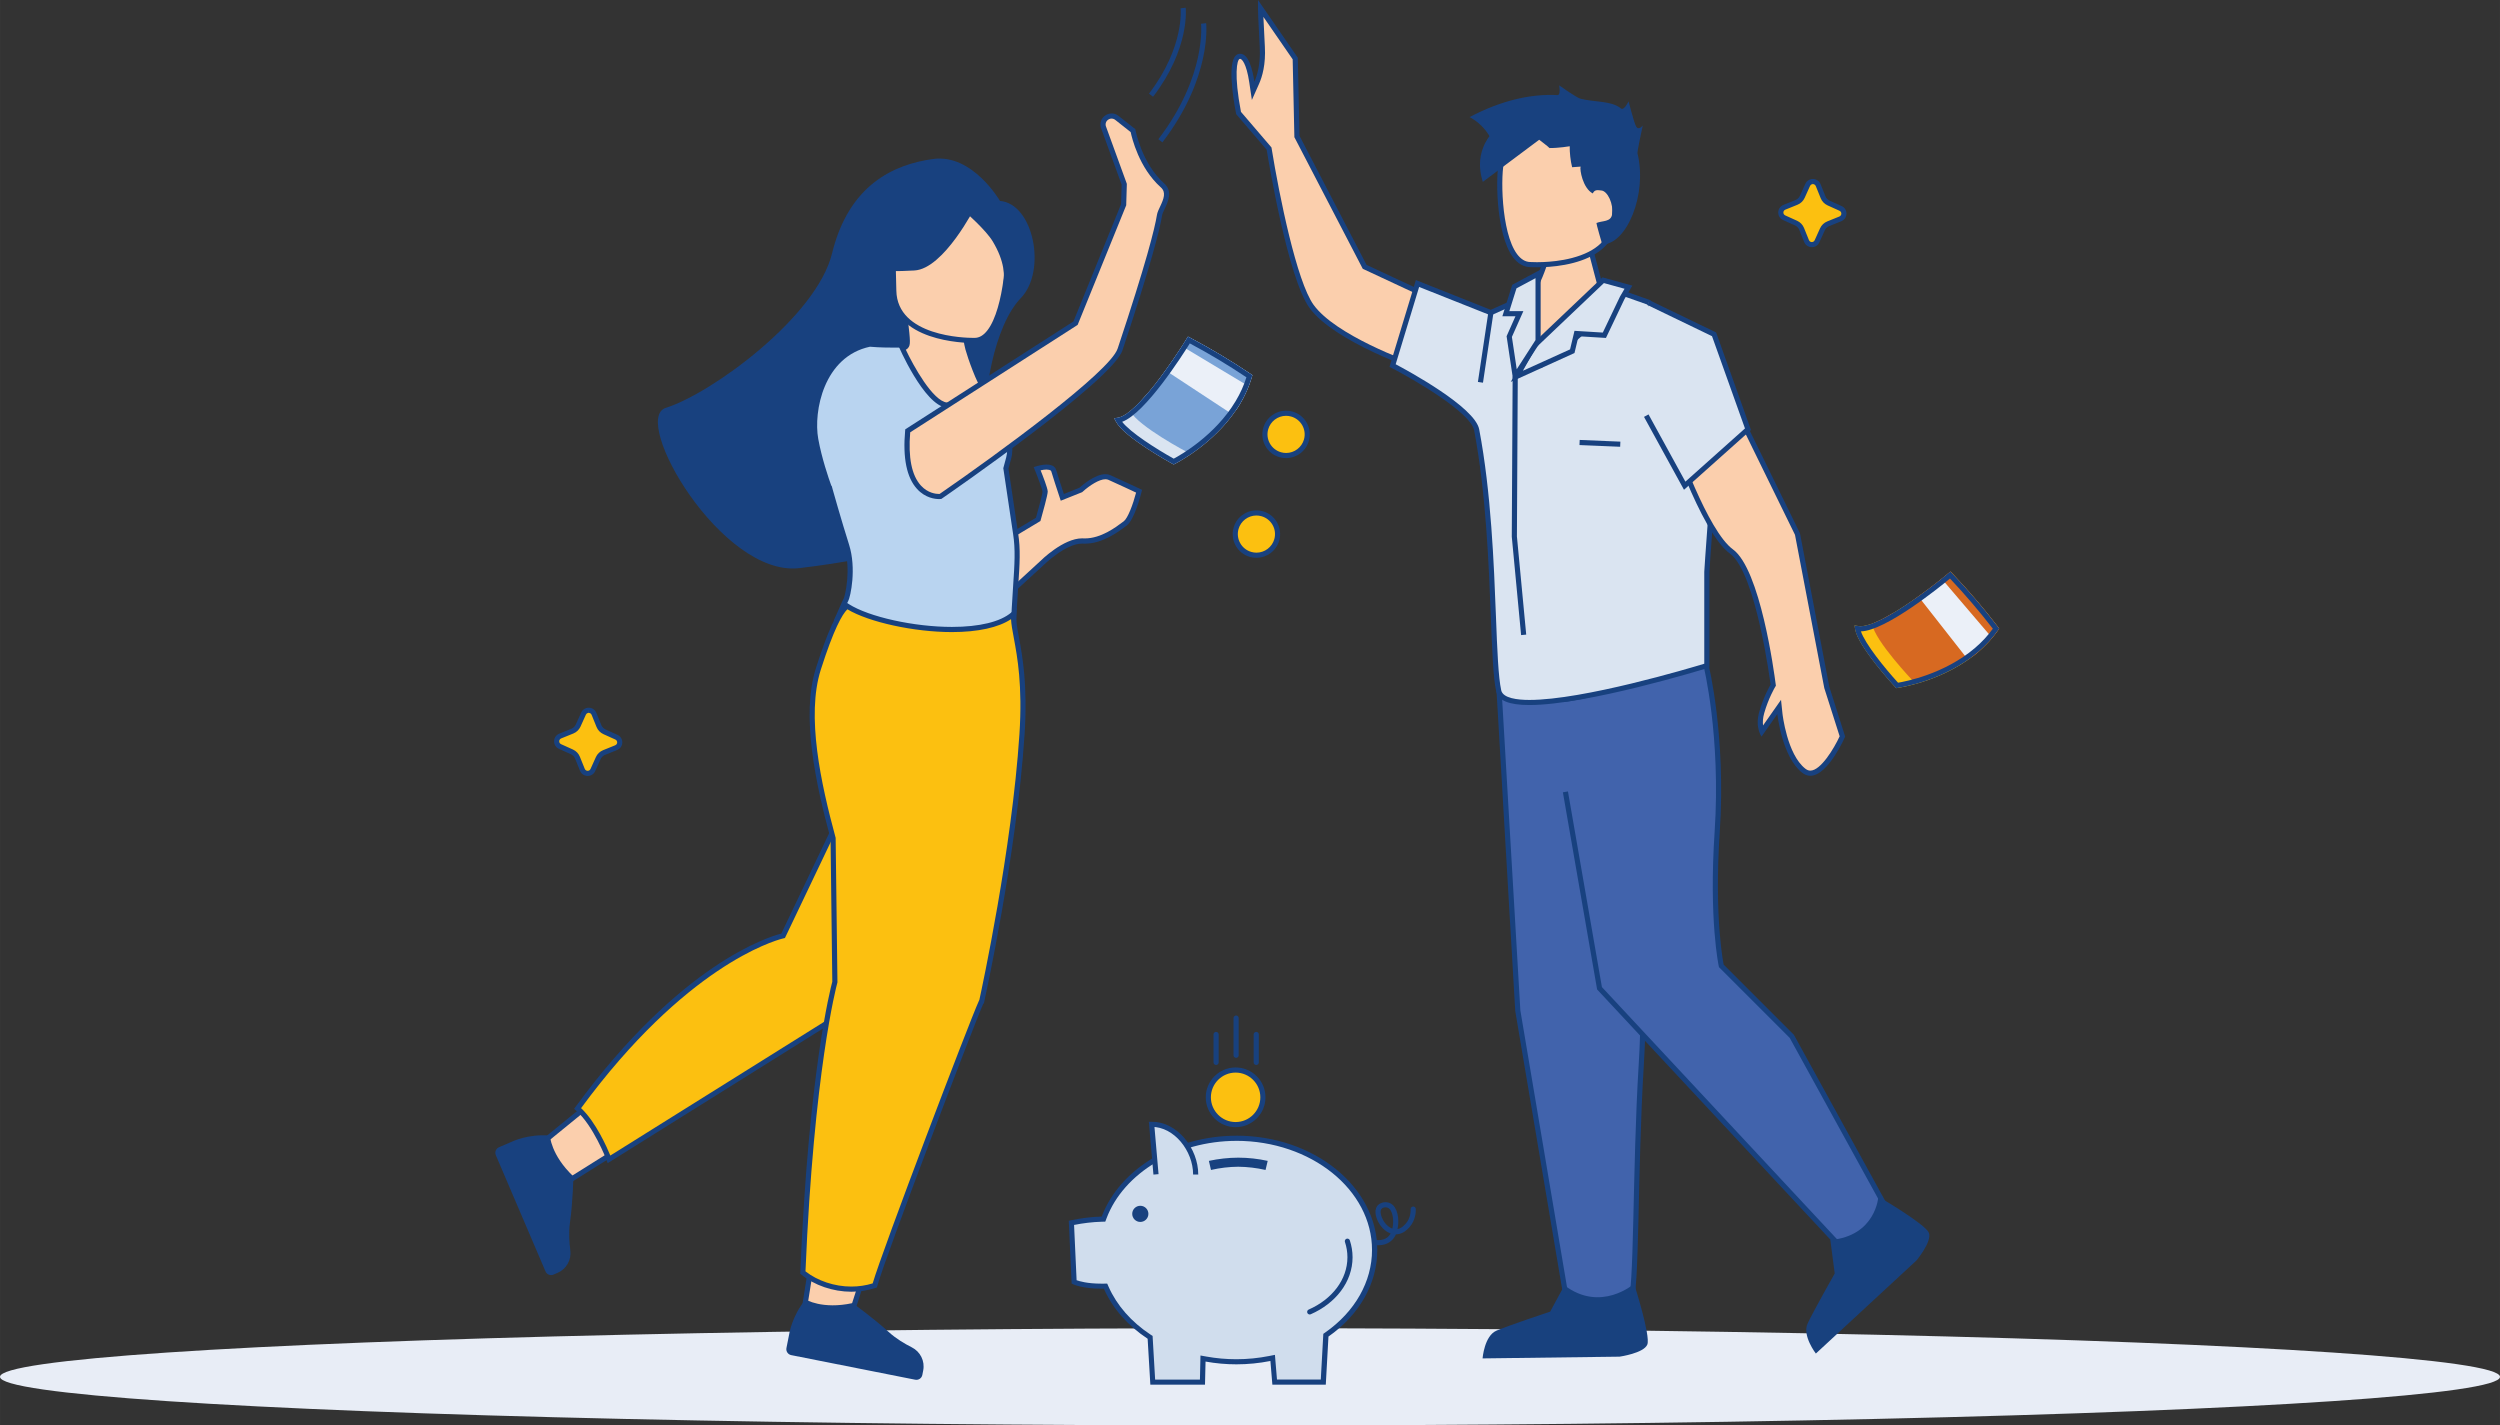
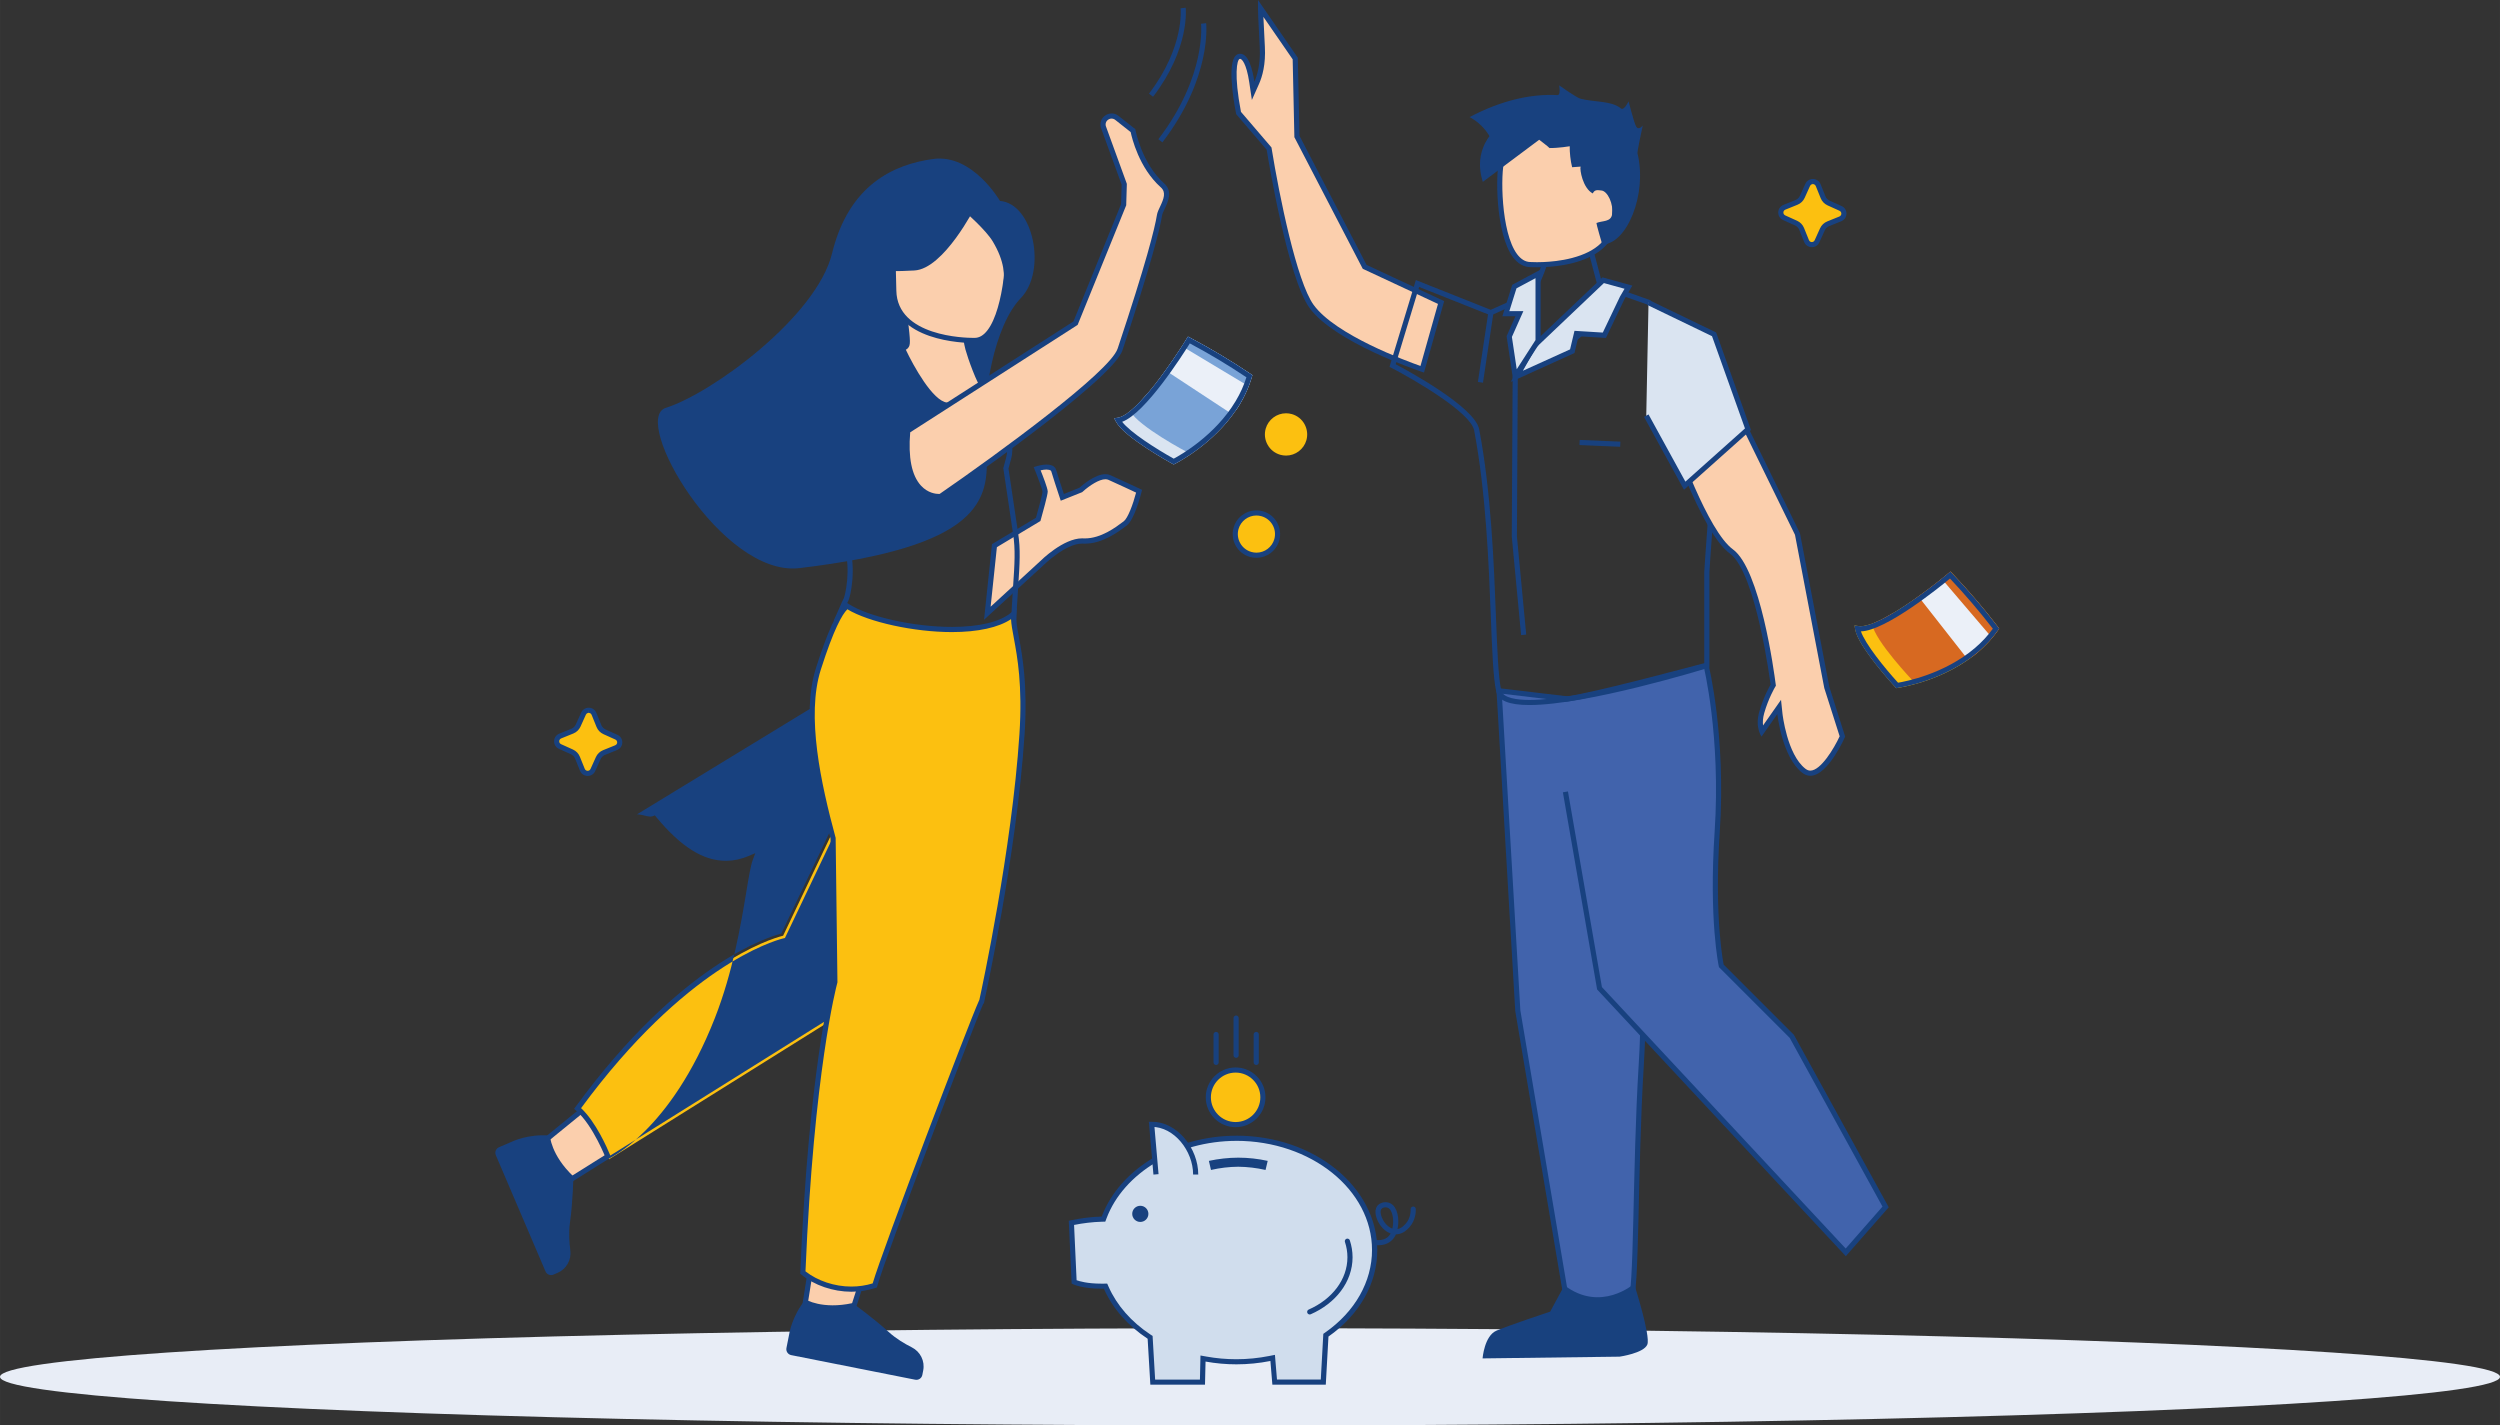
<svg xmlns="http://www.w3.org/2000/svg" id="Ebene_2" data-name="Ebene 2" width="257.53mm" height="146.84mm" viewBox="0 0 730 416.24">
  <rect x="0" y="0" width="730" height="416.24" fill="#333333" stroke="none" />
  <defs>
    <style>
      .cls-1, .cls-2 {
        fill: #d0dded;
      }

      .cls-1, .cls-3, .cls-4, .cls-5, .cls-6, .cls-7, .cls-8 {
        stroke: #18417f;
        stroke-width: 1.5px;
      }

      .cls-1, .cls-3, .cls-5, .cls-7, .cls-8 {
        stroke-miterlimit: 10;
      }

      .cls-2, .cls-9, .cls-10, .cls-11, .cls-12, .cls-13, .cls-14, .cls-15, .cls-16, .cls-17, .cls-18 {
        stroke-width: 0px;
      }

      .cls-3, .cls-7 {
        fill: none;
      }

      .cls-9 {
        fill: #fcc010;
      }

      .cls-10 {
        fill: #ebf0f8;
      }

      .cls-11, .cls-8 {
        fill: #dae4f1;
      }

      .cls-12 {
        fill: #18417f;
      }

      .cls-13 {
        fill: #fbcfad;
      }

      .cls-14 {
        fill: #b9d4f0;
      }

      .cls-4 {
        stroke-linecap: square;
      }

      .cls-4, .cls-6 {
        fill: #4163ac;
      }

      .cls-15 {
        fill: #d76921;
      }

      .cls-5 {
        fill: #dbe4ef;
      }

      .cls-16 {
        fill: #79a3d7;
      }

      .cls-17 {
        fill: #e8edf6;
      }

      .cls-7 {
        stroke-linecap: round;
      }

      .cls-18 {
        fill: #18417e;
      }
    </style>
  </defs>
  <g id="Intro">
    <g id="Ebene_72" data-name="Ebene 72">
      <g id="ILLU-DOPPELTE-FREUDE">
        <ellipse id="Boden" class="cls-17" cx="365" cy="402.04" rx="365" ry="14.2" />
        <g id="Ari">
          <g>
            <path class="cls-13" d="M290.38,159.33l12.77-7.66.08-.29c.08-.28,1.93-6.82,1.94-7.8-.04-1.09-2.27-6.55-2.29-6.6l-.04-.11.11-.04s1.45-.45,2.71-.45c.79,0,1.77.18,2.02,1.03.41,1.44,1.84,5.75,2.26,7.04l.25.75,5.4-2.15.1-.09c1.93-1.74,4.94-3.78,7.08-3.78.43,0,.83.08,1.18.23,3.32,1.48,8.53,3.94,8.58,3.96l.08.04-.02.09c-.67,2.68-2.36,8.07-4,9.3l-.27.21c-2.14,1.61-6.58,4.97-11.55,4.97-.18,0-.78-.02-.78-.02-5.23,0-11.63,6.34-11.9,6.61l-15.78,14.49,2.08-19.74Z" />
            <path class="cls-12" d="M305.67,137.14c.43,0,1.18.06,1.3.49.4,1.4,1.72,5.41,2.27,7.07l.5,1.51,1.48-.59,4.53-1.81.25-.1.2-.18c1.97-1.78,4.77-3.59,6.58-3.59.33,0,.62.06.87.17,2.72,1.21,6.72,3.09,8.09,3.73-.92,3.52-2.44,7.51-3.6,8.37l-.27.2c-2.07,1.56-6.38,4.81-11.1,4.81-.17,0-.76-.02-.8-.02-5.45,0-11.86,6.28-12.39,6.81l-14.32,13.15,1.83-17.39,12.2-7.32.51-.31.16-.57c.46-1.62,1.96-6.98,1.97-8v-.04s0-.04,0-.04c-.03-.96-1.41-4.51-2.07-6.15.52-.12,1.2-.24,1.81-.24M305.67,135.64c-1.38,0-2.87.46-2.94.48l-.89.28.35.87c1.06,2.59,2.21,5.74,2.23,6.31,0,.57-.96,4.25-1.92,7.61l-12.84,7.7-2.32,22.08,17.27-15.85c.06-.06,6.46-6.39,11.35-6.39,0,0,.62.02.8.02,5.22,0,9.8-3.46,12-5.12l.27-.2c2.22-1.67,4.07-8.9,4.28-9.72l.17-.68-.64-.3s-5.23-2.47-8.6-3.97c-.44-.2-.94-.3-1.48-.3-3.04,0-6.84,3.3-7.58,3.97l-4.53,1.81c-.58-1.75-1.87-5.67-2.25-7.01-.17-.59-.75-1.57-2.74-1.57h0Z" />
          </g>
          <g>
            <polygon class="cls-13" points="158.33 333.7 230.94 274.51 250.81 291.67 162.39 347.12 158.33 333.7" />
            <path class="cls-12" d="M230.93,275.49l18.62,16.08-86.73,54.39-3.62-12,71.73-58.47M230.96,273.53l-73.49,59.9,4.48,14.84,90.12-56.51-21.11-18.23h0Z" />
          </g>
          <g>
            <path class="cls-13" d="M234.79,382.6l15.69-98.16,25.49-5.39v.13c.13,16.7-9.53,48.84-9.95,50.2l-17.93,55.86-13.3-2.64Z" />
            <path class="cls-12" d="M275.22,279.97c-.17,16.78-9.51,47.86-9.91,49.17l-17.73,55.23-11.93-2.37,15.5-96.94,24.08-5.1M276.71,278.12l-26.89,5.69-15.89,99.38,14.66,2.91,18.14-56.51c.41-1.37,10.11-33.66,9.98-50.42v-1.05h0Z" />
          </g>
          <path id="Haar3" class="cls-12" d="M291.99,58.67s-8-13.81-19.48-12.25c-11.49,1.56-24.65,7.5-29.55,27.56-4.51,18.48-35.05,40.86-48.55,45.12-10.39,3.28,16.33,49.51,39.05,46.79,52.38-6.28,55.93-19.35,54.42-34.82-1.51-15.47,2.59-36.17,10.2-44.03,7.61-7.86,3.8-27.53-6.09-28.37Z" />
          <g>
-             <path class="cls-14" d="M281.69,194.53l-37.23-13.73.05-.11c1.9-4.38,2.33-5.26,2.42-5.4l.06-.1c.49-.91,2.45-8.85.21-15.92-2.29-7.22-4.75-16.02-4.78-16.1l-.17-.62h-.06c-.68-1.85-2.95-8.26-4.02-14.27-1.47-8.25,1.66-24.87,15.83-27.78h.03c2.75.24,5.59.27,7.49.27,1.04,0,2.03,0,2.97-.02.83,0,1.6-.01,2.31-.01,2.41,0,3.98.08,4.35.5l6.38,7.1c.19.2,14.04,14.6,14.63,15.21,2.51,2.44,3.17,7.2,2.36,10.21l-.82,3.01,2.82,18.95c.75,4.7.46,8.96.03,15.39-.26,3.91-.58,8.75-.74,14.92v.06s-.05.03-.05.03c-8.82,5.46-13.43,8.21-14.08,8.41h-.01Z" />
            <path class="cls-12" d="M254.07,101.25c2.75.24,5.57.26,7.46.26,1.04,0,2.04,0,2.98-.02.82,0,1.6-.01,2.3-.01,2.24,0,3.53.09,3.79.25l6.41,7.13c.18.19,14.03,14.59,14.62,15.2l.02.02.02.02c2.3,2.23,2.9,6.65,2.14,9.46l-.77,2.86-.08.3.05.31,2.8,18.81c.73,4.61.45,8.83.02,15.25-.25,3.82-.57,8.56-.73,14.57-7.74,4.79-12.25,7.5-13.42,8.06l-36.21-13.35c1.57-3.6,1.98-4.46,2.09-4.66l.04-.06.06-.11c.71-1.32,2.47-9.56.26-16.51-2.27-7.16-4.75-15.99-4.77-16.07l-.3-1.1h-.1c-.81-2.24-2.83-8.15-3.83-13.73-1.42-7.98,1.57-24.04,15.15-26.9M253.98,99.73l-.12.03c-14.67,3.02-17.93,20.15-16.42,28.65,1.29,7.23,4.26,14.97,4.26,14.97.02.09,2.5,8.94,4.78,16.13,2.15,6.77.27,14.55-.15,15.34-.08.1-.24.31-2.51,5.55l-.36.83,38.1,14.05h.16c.31,0,.69,0,14.46-8.53l.39-.24v-.46c.17-6.17.49-11.01.75-14.89.43-6.49.72-10.78-.04-15.55l-2.8-18.79.77-2.86c.89-3.29.18-8.29-2.54-10.93,0,0-14.43-15-14.61-15.19l-6.38-7.1c-.52-.58-1.62-.75-4.91-.75-.71,0-1.49,0-2.32.01-.93,0-1.93.02-2.96.02-1.89,0-4.71-.03-7.43-.27h-.12Z" />
          </g>
          <g>
            <path class="cls-9" d="M177.79,338.39c-.04-.1-3.85-10.16-9.06-14.66l-.08-.07.06-.08c30.69-41.92,56.75-49.53,59.62-50.26l.34-.09,20.27-42.52.05-1.1c.61-14.22.99-22.8,9.33-34.59,1.97-2.78,3.77-4.09,5.68-4.13h.11c.74,0,1.42.17,2.08.34.59.15,1.2.31,1.8.31.42,0,.74-.07,1.05-.18l.07-.03.05.06c7.38,8.91,14.02,13.05,20.9,13.05h.4c2.2-.06,4.44-.56,6.66-1.5l.23-.1-.09.24c-.65,1.72-1.23,5.24-1.97,9.7-1.53,9.22-3.85,23.14-9.12,36.59-12.88,32.84-30.5,40.63-31.25,40.94l-.05.02-77.04,48.18-.05-.12Z" />
-             <path class="cls-12" d="M264.11,191.65c.65,0,1.29.16,1.91.32.63.16,1.29.33,1.98.33h.1c.27,0,.52-.04.77-.1,7.43,8.87,14.18,13,21.21,13,.14,0,.28,0,.42,0,1.88-.04,3.78-.4,5.67-1.07-.52,1.97-1.01,4.95-1.61,8.54-1.53,9.18-3.83,23.06-9.08,36.44-12.77,32.55-30.11,40.22-30.84,40.53l-.11.05-.1.06-76.22,47.67c-.97-2.35-4.25-9.83-8.54-13.84,30.39-41.3,56.02-48.79,58.85-49.51l.68-.17.3-.63,20.06-42.07.13-.28v-.3s.05-.95.05-.95c.61-14.08.98-22.58,9.2-34.19,2.39-3.37,4.05-3.79,5.08-3.82h.09M264.11,190.15s-.08,0-.13,0c-2.16.05-4.16,1.46-6.27,4.45-8.47,11.96-8.85,20.63-9.47,34.99l-.04.95-20.06,42.07c-3.7.94-29.46,8.78-60.04,50.54l-.47.64.6.52c5.02,4.34,8.81,14.25,8.85,14.35l.37.98,77.76-48.63c.76-.32,18.66-8.24,31.65-41.36,5.31-13.53,7.63-27.5,9.17-36.74.73-4.43,1.32-7.92,1.94-9.56l.71-1.88-1.85.79c-2.12.91-4.27,1.39-6.38,1.44h0c-.13,0-.25,0-.38,0-6.64,0-13.11-4.07-20.33-12.78l-.39-.47-.57.21c-.23.08-.47.13-.73.13-.02,0-.04,0-.06,0-.5,0-1.04-.14-1.61-.28-.68-.17-1.44-.36-2.27-.36h0Z" />
+             <path class="cls-12" d="M264.11,191.65c.65,0,1.29.16,1.91.32.63.16,1.29.33,1.98.33h.1c.27,0,.52-.04.77-.1,7.43,8.87,14.18,13,21.21,13,.14,0,.28,0,.42,0,1.88-.04,3.78-.4,5.67-1.07-.52,1.97-1.01,4.95-1.61,8.54-1.53,9.18-3.83,23.06-9.08,36.44-12.77,32.55-30.11,40.22-30.84,40.53l-.11.05-.1.06-76.22,47.67c-.97-2.35-4.25-9.83-8.54-13.84,30.39-41.3,56.02-48.79,58.85-49.51l.68-.17.3-.63,20.06-42.07.13-.28v-.3s.05-.95.05-.95c.61-14.08.98-22.58,9.2-34.19,2.39-3.37,4.05-3.79,5.08-3.82h.09M264.11,190.15s-.08,0-.13,0c-2.16.05-4.16,1.46-6.27,4.45-8.47,11.96-8.85,20.63-9.47,34.99l-.04.95-20.06,42.07c-3.7.94-29.46,8.78-60.04,50.54l-.47.64.6.52c5.02,4.34,8.81,14.25,8.85,14.35c.76-.32,18.66-8.24,31.65-41.36,5.31-13.53,7.63-27.5,9.17-36.74.73-4.43,1.32-7.92,1.94-9.56l.71-1.88-1.85.79c-2.12.91-4.27,1.39-6.38,1.44h0c-.13,0-.25,0-.38,0-6.64,0-13.11-4.07-20.33-12.78l-.39-.47-.57.21c-.23.08-.47.13-.73.13-.02,0-.04,0-.06,0-.5,0-1.04-.14-1.61-.28-.68-.17-1.44-.36-2.27-.36h0Z" />
          </g>
          <g>
            <path class="cls-9" d="M248.56,376.44c-5.17,0-10.43-1.8-14.09-4.82l-.04-.03v-.05c2.4-57.64,8.62-82.07,9.32-84.67l.03-.1-.52-41.99-.02-.09c-4.28-15.79-8.63-35.66-4.28-49.34,3.31-10.41,6.12-16.57,8.34-18.31l.06-.05.06.04c5.94,3.81,19.35,6.8,30.53,6.8,8.21,0,14.54-1.56,17.83-4.41l.19-.17v.25c-.11,1.84.27,3.87.79,6.69,1.03,5.54,2.59,13.91,1.64,28.3-2.29,34.88-11.66,77.39-11.75,77.81l-.02.07h-.05s-.16.37-.16.37c-2.34,5.14-28.66,74.03-31,82.55l-.02.06-.05.02c-2.17.71-4.47,1.07-6.81,1.07h0Z" />
            <path class="cls-12" d="M247.43,177.91c6.24,3.76,19.47,6.66,30.53,6.66,7.59,0,13.64-1.34,17.26-3.78.08,1.57.4,3.31.82,5.54,1.02,5.5,2.57,13.81,1.63,28.11-2.21,33.66-10.99,74.29-11.69,77.5l-.22.49c-2.74,6.02-28.05,72.44-30.94,82.32-2,.62-4.1.93-6.25.93-4.88,0-9.85-1.66-13.37-4.45,2.45-58.31,9-83.15,9.28-84.18l.05-.2v-.21s-.52-41.79-.52-41.79v-.19s-.05-.18-.05-.18c-4.25-15.69-8.58-35.43-4.29-48.92,3.78-11.87,6.26-16.19,7.76-17.65M247.32,176.06l-.48.37c-2.38,1.85-5.19,7.96-8.59,18.67-4.41,13.85-.04,33.86,4.27,49.77l.51,41.79c-.53,1.96-6.92,26.73-9.34,84.83l-.02.43.33.27c3.79,3.13,9.23,4.99,14.57,5h0c2.42,0,4.79-.37,7.04-1.11l.44-.14.12-.44c2.35-8.57,28.51-77.06,30.96-82.44l.15-.03.12-.56c.09-.42,9.46-42.71,11.77-77.93.95-14.49-.62-22.91-1.65-28.49-.52-2.77-.89-4.77-.8-6.51l.1-2.01-1.52,1.31c-3.16,2.72-9.32,4.22-17.34,4.22h0c-11.05,0-24.28-2.93-30.12-6.68l-.51-.33h0Z" />
          </g>
          <g id="Hals">
            <path class="cls-13" d="M277.59,118.35c-.37,0-.73-.02-1.09-.05-5.02-.46-11.33-12.87-13.07-16.74.04,0,.09,0,.13,0,.41,0,.74-.13.98-.4.62-.69.49-1.83-.22-8.12-.11-.99-.24-2.11-.38-3.37l17.87,1.6c-.12,1.78-.27,6.36.83,10.59.74,2.84,3.56,10.29,4.63,11.26.52.47.47.84.35,1.14-.69,1.79-5.55,4.07-10.04,4.07Z" />
            <path class="cls-12" d="M264.77,90.51l16.24,1.46c-.1,2.16-.11,6.26.9,10.09.6,2.29,3.47,10.38,4.86,11.63.16.14.18.22.18.22,0,.04-.05.25-.38.61-1.37,1.49-5.31,3.08-8.98,3.08-.35,0-.7-.02-1.02-.05-4.16-.38-9.89-10.79-12.07-15.43.27-.13.46-.3.6-.45.84-.94.74-1.82-.04-8.7-.08-.74-.18-1.56-.28-2.46M263.08,88.85c1.19,10.82,1.51,11.96.47,11.96-.28,0-.65-.08-1.13-.08-.05,0-.1,0-.16,0-.08,0,7.57,17.71,14.16,18.31.38.03.77.05,1.16.05,6,0,13.1-3.88,10.18-6.52-.85-.77-3.61-7.84-4.41-10.9-1.36-5.21-.75-11.08-.75-11.08l-18.43-1.65-1.1-.1h0Z" />
          </g>
          <g>
            <path class="cls-13" d="M284.17,99.41c-2.35,0-22.96-.41-23.2-14.56-.02-1.46-.07-2.87-.1-4.23-.37-12.67-.61-21.04,13.32-22.07,1.32-.1,2.58-.15,3.75-.15,11.92,0,14.81,4.92,16.07,9.73,1.03,3.94-.02,22.19-5.09,28.76-1.28,1.66-2.74,2.51-4.34,2.51h-.41Z" />
            <path class="cls-12" d="M277.95,59.16c11.38,0,14.1,4.41,15.34,9.17,1.01,3.85,0,21.7-4.96,28.12-1.15,1.49-2.38,2.21-3.75,2.21h-.4c-2.27,0-22.22-.39-22.45-13.82-.02-1.44-.06-2.84-.1-4.19v-.06c-.37-12.67-.59-20.32,12.63-21.29,1.3-.1,2.54-.14,3.7-.14M277.95,57.66c-1.2,0-2.48.05-3.81.15-14.65,1.08-14.39,10.2-14.02,22.83.04,1.36.08,2.77.1,4.23.25,14.86,21.52,15.29,23.95,15.29h.41c1.84,0,3.5-.94,4.93-2.8,5.31-6.87,6.31-25.27,5.23-29.41-1.33-5.09-4.36-10.29-16.79-10.29h0Z" />
          </g>
          <path id="Schuh" class="cls-12" d="M235.23,379.45s4.83,2.99,13.71,1.06c0,0,5.87,4.17,10.53,8.41,2.14,1.95,4.67,3.45,6.76,4.5,2.51,1.26,3.89,4.02,3.34,6.78l-.25,1.29c-.19.96-1.12,1.58-2.08,1.39l-36.21-7.18c-.96-.19-1.58-1.12-1.39-2.08l.79-3.98s.76-5.34,4.8-10.19Z" />
          <path id="Schuh-2" data-name="Schuh" class="cls-12" d="M160.57,331.6s.26,5.67,6.86,11.92c0,0-.13,7.2-1,13.44-.4,2.87-.21,5.8.1,8.12.38,2.79-1.13,5.48-3.71,6.59l-1.2.52c-.9.38-1.94-.03-2.33-.93l-14.51-33.94c-.38-.9.03-1.94.93-2.33l3.73-1.6s4.84-2.39,11.12-1.78Z" />
          <g>
            <path class="cls-13" d="M274.22,144.99c-1.02,0-3.64-.26-5.86-2.7-2.89-3.16-4-8.69-3.29-16.44v-.05s49-31.43,49-31.43l14.05-34.61.17-5.96-6.13-16.84c-.17-.83,0-1.55.47-2.14.48-.59,1.22-.95,1.97-.95.55,0,1.09.19,1.54.55l4.71,3.72v.04c.08.41,1.9,9.96,8.6,15.95,1.99,1.78,1.12,4.09-.02,6.5-.38.81-.75,1.57-.84,2.18-.65,4.06-3.17,14.12-11.43,38.94l-.1.3c-2.32,6.98-35.3,31.12-52.41,42.9h-.02s-.04.02-.04.02c-.02,0-.15.01-.37.01Z" />
            <path class="cls-12" d="M324.59,34.63c.39,0,.75.13,1.08.39l4.49,3.55c.33,1.59,2.4,10.43,8.79,16.13,1.61,1.43.9,3.31-.2,5.62-.41.86-.79,1.66-.91,2.38-.65,4.04-3.15,14.05-11.4,38.83l-.1.29c-2.25,6.77-34.9,30.65-51.98,42.42-.04,0-.09,0-.14,0-.92,0-3.29-.24-5.31-2.45-2.7-2.96-3.75-8.19-3.13-15.55l48.49-31.11.4-.26.18-.44,13.91-34.26.1-.25v-.27s.17-5.68.17-5.68v-.29s-.09-.27-.09-.27l-6.06-16.65c-.11-.59,0-1.07.33-1.47.34-.41.87-.67,1.39-.67M324.59,33.13c-.98,0-1.93.46-2.56,1.22-.62.76-.85,1.72-.61,2.82l6.1,16.75-.16,5.68-13.91,34.26-49.11,31.5-.04.42c-.72,7.96.45,13.69,3.49,17.01,2.42,2.65,5.29,2.94,6.42,2.94.29,0,.45-.02.45-.02l.22-.03.18-.12c2.03-1.4,49.71-34.3,52.7-43.28l.1-.3c8.28-24.87,10.8-34.97,11.46-39.06.08-.5.42-1.22.78-1.97.96-2.03,2.42-5.09-.16-7.39-6.56-5.86-8.34-15.42-8.36-15.52l-.06-.32-4.94-3.9c-.59-.46-1.28-.71-2.01-.71h0Z" />
          </g>
          <g id="Frau">
            <g id="Kopf">
              <path id="Haar2" class="cls-12" d="M281.83,61.86s6.04,5.27,8.06,8.65c3.47,5.81,3.62,10.01,2.94,13.46,0,0,5.33-16.28-.21-22.88-5.88-7.01-10.79.77-10.79.77Z" />
              <path id="Haar1" class="cls-12" d="M284.73,60.46s-9.12,18.04-17.71,18.52c-10.41.59-12.72-.32-12.72-.32,0,0,5.19-6.02,7.47-14.7.67-2.56,2.66-4.57,5.22-5.23,7.2-1.85,14.02-4.3,17.74,1.73Z" />
            </g>
          </g>
        </g>
        <g id="Elvis">
          <path class="cls-6" d="M437.73,201.72l5.47,93.41,14.04,83.28s13.1,6.55,18.72,1.87c2.07-1.72,1.4-38.83,3.28-69.25,3.14-51.02-7.49-105.27-7.49-105.27l-34.01-4.05Z" />
          <path class="cls-18" d="M456.81,375.32l-4.15,7.67s-12.15,4.05-15.7,5.57c-3.54,1.52-4.05,8.1-4.05,8.1l40.01-.51s7.09-1.01,8.1-3.54-3.86-17.74-3.86-17.74c0,0-9.69,8.54-20.35.45Z" />
          <path class="cls-4" d="M457.12,204.18c7.8-.93,41.05-9.9,41.05-9.9,0,0,5.12,20.58,3.25,48.66-1.71,25.64,1.2,39.09,1.2,39.09l20.59,20.59,27.39,49.81-11.64,13.26-71.9-77.11-9.83-56.61" />
-           <path class="cls-18" d="M534.46,362.08l1.28,9.78s-6.31,11.15-7.93,14.65c-1.61,3.5,2.42,8.73,2.42,8.73l29.37-27.17s4.59-5.5,3.64-8.06-14.75-10.59-14.75-10.59c0,0-.7,11.53-14.04,12.66Z" />
          <g id="Oberkörper">
            <g>
              <path class="cls-13" d="M415.18,107.78c-1.02-.35-25.16-8.58-32.22-18.35-5.01-6.93-10.12-32.07-12.35-45.84l-.03-.21-8.91-10.39v-.03c-2.07-10.66-1.46-15.95.07-16.46.14-.05.28-.07.41-.07,1.42,0,2.69,2.82,3.39,7.53l.38,2.55,1.05-2.36c.9-2.02,1.91-5.48,1.63-10.52-.49-8.81-.5-10.81-.5-10.89v-.35l10.11,14.67.5,22.77,19.77,38.05,22.32,10.42-5.5,19.5-.11-.04Z" />
              <path class="cls-12" d="M368.9,4.91l8.56,12.41.49,22.38v.35s.17.31.17.31l19.57,37.67.23.45.46.22,21.51,10.04-5.11,18.12c-4.01-1.41-24.84-9.03-31.22-17.86-4.92-6.82-10-31.82-12.22-45.52l-.07-.42-.27-.32-8.64-10.08c-2.1-10.94-1.15-15.18-.4-15.44.06-.02.12-.03.18-.03.45,0,1.81,1.24,2.65,6.89l.76,5.11,2.1-4.72c.93-2.09,1.98-5.67,1.69-10.86-.24-4.4-.37-7.1-.43-8.7M367.34,0v2.76c0,.08,0,2.11.5,10.94.27,4.89-.7,8.23-1.56,10.17-.53-3.55-1.68-8.17-4.13-8.17-.22,0-.43.04-.65.11-3.32,1.11-1.51,12.48-.57,17.31l.04.22,8.9,10.38c.57,3.49,6.21,37.46,12.49,46.16,7.21,9.98,31.56,18.27,32.59,18.62l.86.29,5.89-20.87-22.67-10.58-19.57-37.67-.5-22.82-11.61-16.83h0Z" />
            </g>
            <g>
-               <path class="cls-11" d="M446.58,205.13c-5.52,0-8.45-1.11-8.95-3.39-.87-3.95-1.17-11.8-1.56-21.74-.59-15.29-1.4-36.2-4.88-54.49-1.27-6.67-24.24-18.62-24.47-18.74l-.08-.04,7.27-23.95,21.41,8.51,12.71-5.69v15.38l22.11-16.69,11.3,3.99.02.02c.9,1.03,21.97,25.48,20.31,38.78-1.67,13.33-3.34,39.68-3.36,39.94v27.33s-.07.02-.07.02c-1.42.44-35.03,10.74-51.75,10.75h0Z" />
              <path class="cls-12" d="M414.39,83.79l20.35,8.09.59.23.58-.26,11.36-5.09v15.72l2.4-1.81,20.59-15.54,10.73,3.79c7.55,8.73,21.31,27.73,20.02,38.07-1.65,13.21-3.35,39.72-3.36,39.99v.05s0,.05,0,.05v26.73c-4.29,1.31-35.31,10.57-51.07,10.57-3.47,0-7.71-.49-8.22-2.8-.85-3.89-1.16-11.71-1.54-21.62-.59-15.29-1.4-36.24-4.89-54.58-1.24-6.55-20.97-17.21-24.39-19.02l6.85-22.57M413.43,81.79l-7.69,25.33.63.33c6.36,3.29,23.09,12.97,24.08,18.21,3.47,18.24,4.28,39.12,4.87,54.36.39,9.98.69,17.86,1.57,21.88.59,2.67,3.75,3.97,9.68,3.97h0c16.79,0,50.54-10.34,51.97-10.78l.61-.19v-27.83c0-.27,1.69-26.64,3.34-39.89,1.71-13.66-19.58-38.32-20.48-39.37l-.15-.17-11.87-4.19-21.23,16.02v-15.03l-13.47,6.03-21.87-8.7h0Z" />
            </g>
            <g>
              <path class="cls-13" d="M528.61,225.76c-.67,0-1.29-.23-1.91-.72-5.62-4.37-6.96-16.52-6.97-16.64l-.21-1.99-5.06,7.22c-.4-1.07-.79-2.97-.04-5.6,1.28-4.47,3.2-7.71,3.22-7.74l.13-.22-.03-.26c-.17-1.35-4.31-33.06-12.18-38.79-7.69-5.6-17.25-32.94-18.41-36.79l14.8-15.1,22.92,46.8,8.56,44.77,4.56,14.33c-1.45,3.22-5.61,10.73-9.37,10.73Z" />
              <path class="cls-12" d="M501.74,110.41l22.4,45.76,8.54,44.68.02.09.03.09,4.45,13.97c-1.65,3.58-5.54,10.02-8.56,10.02-.49,0-.97-.18-1.45-.56-5.36-4.17-6.68-16.01-6.69-16.13l-.42-3.98-2.3,3.28-2.95,4.21c-.11-.94-.07-2.15.34-3.6,1.24-4.36,3.13-7.53,3.14-7.56l.27-.45-.07-.52c-.44-3.41-4.49-33.49-12.48-39.3-7.32-5.33-16.39-30.86-18-35.98l13.74-14.03M502.16,107.85l-15.84,16.17s0,0,0,0c-.1,0,10.15,31.32,18.81,37.62,7.7,5.6,11.88,38.27,11.88,38.27,0,0-1.98,3.3-3.3,7.92-1.32,4.62.66,7.26.66,7.26l4.62-6.6s1.32,12.54,7.26,17.16c.78.61,1.58.88,2.37.88,5.2,0,10.17-11.43,10.17-11.43l-4.62-14.52-8.58-44.87-23.43-47.84h0Z" />
            </g>
            <g>
-               <path class="cls-13" d="M443.8,92.83l.03-.05c.08-.15,8.25-15.32,7.59-18.23-.42-1.87,4.2-4.26,11.78-6.08l.1-.02,4.97,18.88.06.1c.22.35.29.76.21,1.26-.64,4.13-11.69,13-18.12,17.59l-.1.07-6.51-13.53Z" />
              <path class="cls-12" d="M462.76,69.36l4.75,18.05.06.22.12.2c.04.07.18.28.1.75-.49,3.15-8.92,10.67-17.2,16.65l-5.96-12.38c1.36-2.54,8.18-15.48,7.51-18.46-.16-.72,2.31-2.96,10.61-5.03M463.84,67.55l-.82.2c-3.97.95-13.11,3.54-12.34,6.97.42,1.84-4.15,11.46-7.52,17.71l-.21.39,7.07,14.68.83-.59c1.8-1.28,17.6-12.71,18.43-18.09.11-.68,0-1.28-.32-1.78l-5.13-19.48h0Z" />
            </g>
            <g>
              <polygon class="cls-11" points="447.83 101.14 468.14 81.82 475.51 83.86 473.71 86.95 468.49 97.9 460.34 97.4 459.11 102.56 442.92 109.9 447.83 101.14" />
              <path class="cls-12" d="M468.35,82.66l6.02,1.66-1.31,2.25-.03.05-.03.06-4.98,10.43-7.01-.43-1.26-.08-.29,1.23-1,4.19-13.77,6.24,3.73-6.67,19.93-18.94M467.93,80.99l-20.71,19.68-6.07,10.85,18.6-8.43,1.17-4.9,8.02.49,5.41-11.35,2.3-3.93-8.72-2.41h0Z" />
            </g>
            <polygon class="cls-5" points="449.12 79.97 442.19 83.68 439.71 91.6 443.67 91.6 440.7 98.28 442.44 109.91 449.12 99.52 449.12 79.97" />
            <line class="cls-3" x1="435.32" y1="91.42" x2="432.29" y2="111.64" />
            <polyline class="cls-3" points="442.44 109.91 442.19 156.68 444.91 185.38" />
            <line class="cls-5" x1="461.24" y1="129.21" x2="473.12" y2="129.71" />
            <polyline class="cls-8" points="481.37 88.38 500.51 97.62 510.41 125.33 491.93 141.83 480.71 121.37" />
          </g>
          <g>
            <g>
              <path class="cls-13" d="M448.78,77.3c-1.13,0-1.83-.04-1.93-.05-1.71-.03-3.2-.9-4.46-2.6-4.88-6.52-5.03-24.35-3.78-28.17,1.28-3.91,3.99-8.44,13.61-8.82.44-.02.9-.03,1.37-.03,1.72,0,3.62.12,5.64.35,14.15,1.64,13.48,9.76,12.47,22.04v.13c-.12,1.27-.22,2.59-.32,3.94-.41,5.94-4.52,9.96-12.2,11.96-3.24.84-6.43,1.12-8.52,1.2-.71.03-1.34.04-1.87.04Z" />
              <path class="cls-12" d="M453.6,38.38h0c1.69,0,3.56.12,5.55.35,13.43,1.56,12.82,8.96,11.81,21.24l-.02.2c-.1,1.25-.21,2.54-.3,3.88-.39,5.58-4.31,9.38-11.64,11.29-3.18.83-6.3,1.1-8.37,1.18-.62.02-1.24.04-1.84.04-1.03,0-1.7-.04-1.9-.05h-.03s-.03,0-.03,0c-1.42-.02-2.71-.8-3.84-2.3-4.75-6.35-4.89-23.75-3.66-27.49,1.28-3.9,3.82-7.94,12.93-8.3.44-.02.88-.03,1.34-.03M453.6,36.88c-.48,0-.95,0-1.4.03-10.09.4-12.94,5.2-14.3,9.33-1.32,4.03-1.22,22.03,3.89,28.86,1.41,1.89,3.12,2.86,5.01,2.9.04,0,.78.05,1.99.05.55,0,1.19,0,1.9-.04h0c2.18-.09,5.4-.37,8.68-1.23,6-1.56,12.23-5.02,12.76-12.63.1-1.4.21-2.75.32-4.06,1.01-12.27,1.74-21.13-13.13-22.85-2.05-.24-3.97-.36-5.72-.36h0Z" />
            </g>
            <path class="cls-12" d="M432.37,45.55c.36-1.91,1.12-3.44,1.29-3.77.43-.86.89-1.53,1.26-2.03-.49-.84-1.25-1.95-2.37-3.05-1.27-1.25-2.53-2.04-3.43-2.51,9.4-4.97,18.17-6.83,25.65-6.42,1.07.06.5-2.85.5-2.85,0,0,5.04,3.59,6.19,3.89,3.94,1.05,9.16.57,11.86,2.86.89.75,2.22-2.07,2.22-2.07,0,0,1.63,6.33,2.2,7.32.77,1.33,1.95-.3,1.95-.3,0,0-1.67,7.68-1.55,8.14,2.96,11.95-3.15,26.64-10.28,26.62-.04-.02-1.8-6.22-1.7-6.26,1.73-.72,4.22-.25,4.57-2.5.47-3.05-1.31-6.8-3.09-6.99-1.11-.12-2-.35-2.55.86-2.93-1.53-3.87-7.04-3.55-7.84-.83.06-1.66.12-2.48.18-.47-1.8-.75-4.39-.7-6.12,0,0-3.3.55-5.91.52-.13-.24-3.01-2.42-3.01-2.42-5.36,4.05-11.1,8.25-16.46,12.3-.41-1.29-1.22-4.3-.6-7.57Z" />
          </g>
        </g>
        <g id="Geld">
          <g id="Münze">
            <path class="cls-9" d="M375.53,133.03c-.57,0-1.13-.08-1.68-.23-1.59-.45-2.91-1.49-3.71-2.93-.81-1.44-1-3.11-.56-4.69.75-2.65,3.19-4.5,5.94-4.5.56,0,1.13.08,1.68.23,1.59.45,2.91,1.49,3.71,2.93s1,3.11.56,4.69c-.75,2.65-3.19,4.5-5.94,4.5h0Z" />
-             <path class="cls-12" d="M375.53,121.42c.5,0,.99.07,1.48.21,2.88.81,4.56,3.81,3.75,6.69-.66,2.33-2.8,3.95-5.22,3.95-.5,0-.99-.07-1.48-.21-1.39-.39-2.55-1.31-3.26-2.57-.71-1.26-.88-2.73-.49-4.12.66-2.33,2.8-3.95,5.22-3.95M375.53,119.92c-3.02,0-5.8,1.99-6.66,5.05-1.04,3.68,1.1,7.51,4.78,8.54.63.18,1.26.26,1.88.26,3.02,0,5.8-1.99,6.66-5.05,1.04-3.68-1.1-7.51-4.78-8.54-.63-.18-1.26-.26-1.88-.26h0Z" />
          </g>
          <g id="Münze-2" data-name="Münze">
            <path class="cls-9" d="M366.88,162.14c-.56,0-1.13-.08-1.68-.23-3.28-.92-5.19-4.34-4.27-7.62.75-2.65,3.19-4.5,5.94-4.5.56,0,1.13.08,1.68.23,1.59.45,2.91,1.49,3.71,2.93.81,1.44,1,3.11.56,4.69-.75,2.65-3.19,4.5-5.94,4.5h0Z" />
            <path class="cls-12" d="M366.87,150.53c.5,0,.99.07,1.48.21,1.39.39,2.55,1.31,3.26,2.57.71,1.26.88,2.73.49,4.12-.66,2.33-2.8,3.95-5.22,3.95-.5,0-.99-.07-1.48-.21-1.39-.39-2.55-1.31-3.26-2.57s-.88-2.73-.49-4.12c.66-2.33,2.8-3.95,5.22-3.95M366.87,149.03c-3.02,0-5.8,1.99-6.66,5.05-1.04,3.68,1.1,7.51,4.78,8.54.63.18,1.26.26,1.88.26,3.02,0,5.8-1.99,6.66-5.05,1.04-3.68-1.1-7.51-4.78-8.54-.63-.18-1.26-.26-1.88-.26h0Z" />
          </g>
          <g id="Geldschein_1" data-name="Geldschein 1">
            <path class="cls-11" d="M365.18,109.19l.51.35-.17.62c-.5,1.66-1.13,3.33-1.92,4.95-.44.94-.94,1.88-1.5,2.81-.34.56-.69,1.11-1.05,1.65-6.88,10.25-17.48,15.62-17.94,15.86l-.4.2-.41-.22c-.57-.32-14.02-7.75-16.4-12.22l-.56-1.04,1.16-.2c3.65-.65,9.63-7.9,14.32-14.49,1.06-1.47,2.04-2.9,2.92-4.24,1.1-1.64,2.04-3.1,2.72-4.24l.43-.68.7.36c6.02,3.18,11.94,6.73,17.59,10.53Z" />
            <path class="cls-16" d="M365.18,109.19l.51.35-.17.62c-.5,1.66-1.13,3.33-1.92,4.95-.44.94-.94,1.88-1.5,2.81-.34.56-.62,1.17-1.05,1.65-7.87,8.85-10.07,9.92-10.54,10.16l-3.46,2.52c-.57-.32-14.62-7.72-17.01-12.19l2.22-2.05,2.25-2.49c2.38-2.34,1.63-1.48,6.31-8.06,1.06-1.47,2.04-2.9,2.92-4.24,1.1-1.64,2.04-3.1,2.72-4.24l.43-.68.7.36c6.02,3.18,11.94,6.73,17.59,10.53Z" />
            <path class="cls-10" d="M345.55,101.34l18.79,11.28c-.44.94-.71,1.7-1.27,2.63-.34.56-3.32,4.9-3.68,5.44l-18.71-12.3c1.06-1.47,3.99-5.71,4.87-7.05Z" />
            <path class="cls-18" d="M347.42,100.27c5.65,3.01,11.21,6.34,16.53,9.9-.73,2.37-1.79,4.71-3.14,6.96-6.05,10.11-16.18,15.79-18.08,16.8-5.09-2.82-12.72-7.69-15.06-10.76,6.84-2.53,17.71-19.61,19.75-22.89M346.88,98.29l-.42.69c-3.69,6.05-14.46,21.98-19.95,22.96l-1.16.21.55,1.04c2.38,4.47,15.83,11.91,16.41,12.22l.39.22.4-.2c.49-.25,12.21-6.18,18.99-17.52h0c1.5-2.51,2.65-5.12,3.42-7.76l.18-.6-.52-.35c-5.65-3.8-11.56-7.35-17.59-10.53l-.71-.38h0Z" />
          </g>
          <g id="Geldschein_1-2" data-name="Geldschein 1">
            <path class="cls-9" d="M583.39,183.05l.38.49-.36.53c-1,1.42-2.13,2.79-3.4,4.08-.72.75-1.49,1.48-2.31,2.18-.5.42-1,.83-1.52,1.23-9.79,7.53-21.54,9.24-22.06,9.32l-.44.06-.31-.34c-.44-.49-10.82-11.81-11.65-16.81l-.2-1.16,1.17.18c3.67.54,11.65-4.42,18.19-9.17,1.47-1.05,2.86-2.1,4.12-3.09,1.57-1.2,2.92-2.29,3.93-3.15l.62-.51.55.57c4.69,4.94,9.18,10.18,13.32,15.59Z" />
            <path class="cls-15" d="M583.39,183.05l.38.49-.36.53c-1,1.42-2.13,2.79-3.4,4.08-.72.75-1.49,1.48-2.31,2.18-.5.42-.96.91-1.52,1.23-10.28,5.88-12.71,6.19-13.23,6.28l-4.08,1.29c-.44-.49-11.4-11.97-12.24-16.97l2.76-1.24,2.92-1.65c3-1.46,2.01-.88,8.55-5.63,1.47-1.05,2.86-2.1,4.12-3.09,1.57-1.2,2.92-2.29,3.93-3.15l.62-.51.55.57c4.69,4.94,9.18,10.18,13.32,15.59Z" />
            <path class="cls-10" d="M567.28,169.36l14.22,16.68c-.72.75-1.22,1.38-2.04,2.09-.5.42-4.7,3.58-5.22,3.98l-13.82-17.62c1.47-1.05,5.6-4.14,6.86-5.13Z" />
            <path class="cls-12" d="M569.4,168.94c4.4,4.65,8.6,9.58,12.51,14.65-1.45,2.01-3.19,3.89-5.19,5.6-8.96,7.66-20.37,9.82-22.49,10.16-3.92-4.29-9.6-11.33-10.84-14.99,7.2-.15,23.03-12.95,26.01-15.42M569.52,166.88l-.62.52c-5.24,4.41-19.69,15.45-25.64,15.45-.21,0-.4-.01-.59-.04l-1.17-.17.19,1.16c.83,4.99,11.22,16.33,11.66,16.81l.3.33.45-.06c.55-.08,13.54-1.97,23.59-10.56h0c2.22-1.9,4.14-4.01,5.72-6.26l.36-.51-.38-.5c-4.14-5.41-8.62-10.65-13.32-15.58l-.56-.58h0Z" />
          </g>
        </g>
        <g id="Sparschwein">
          <g>
            <g id="Münze-3" data-name="Münze">
              <path class="cls-9" d="M360.8,328.39c-4.39,0-7.97-3.58-7.97-7.97s3.58-7.97,7.97-7.97,7.97,3.58,7.97,7.97-3.58,7.97-7.97,7.97Z" />
              <path class="cls-12" d="M360.8,313.2c3.98,0,7.22,3.24,7.22,7.22s-3.24,7.22-7.22,7.22-7.22-3.24-7.22-7.22,3.24-7.22,7.22-7.22M360.8,311.7c-4.81,0-8.72,3.91-8.72,8.72s3.91,8.72,8.72,8.72,8.72-3.91,8.72-8.72-3.91-8.72-8.72-8.72h0Z" />
            </g>
            <line class="cls-7" x1="355.1" y1="302.07" x2="355.1" y2="310.22" />
            <line class="cls-7" x1="360.94" y1="297.28" x2="360.94" y2="308.14" />
            <line class="cls-7" x1="366.82" y1="302.07" x2="366.82" y2="310.22" />
          </g>
          <g id="Sparschwein-2" data-name="Sparschwein">
            <path class="cls-7" d="M400.51,362.57c.26.08,3.11.97,5.19-.77,1.27-1.06,1.54-2.51,1.71-3.42.43-2.29-.02-5.69-1.95-6.43-.85-.32-1.99-.14-2.6.53-1.08,1.19-.01,3.43.18,3.83.73,1.53,2.53,3.57,4.84,3.36,1.58-.14,2.6-1.26,3.07-1.77,1.72-1.88,1.73-4.2,1.71-4.84" />
            <g>
              <path class="cls-2" d="M372.19,403.58l-.58-7.06-.82.16c-3.21.64-6.5.97-9.77.97-2.97,0-5.96-.27-8.88-.8l-.86-.16-.16,6.88h-14.52l-.77-13.07-.31-.21c-5.71-3.77-10.04-8.71-12.5-14.3l-.2-.46s-1.01.02-1.26.02c-5.25,0-7.79-1.18-7.81-1.19l-.09-.04-.79-17.25.13-.03c2.87-.62,5.81-.97,8.74-1.06h.5s.18-.49.18-.49c5.12-13.62,21-23.13,38.62-23.13,22.25,0,40.36,14.64,40.36,32.63,0,9.47-5.08,18.46-13.94,24.67l-.3.21-.76,13.69h-14.19Z" />
              <path class="cls-12" d="M361.02,333.13c21.84,0,39.61,14.3,39.61,31.88,0,9.22-4.96,17.99-13.62,24.05l-.6.42-.04.73-.7,12.62h-12.79l-.46-5.53-.14-1.68-1.65.33c-3.17.63-6.4.95-9.62.95-2.92,0-5.87-.26-8.75-.78l-1.72-.31-.04,1.75-.12,5.28h-13.08l-.7-11.99-.04-.75-.63-.41c-5.59-3.69-9.82-8.52-12.23-13.97l-.4-.91-1,.02c-.26,0-.5,0-.75,0-4,0-6.37-.7-7.18-1l-.74-16.14c2.67-.54,5.4-.86,8.11-.94l1.01-.03.35-.94c5.01-13.33,20.61-22.64,37.92-22.64M361.02,331.63c-18.02,0-34.08,9.68-39.32,23.61-2.98.09-5.96.45-8.87,1.07l-.75.16.84,18.33.49.23c.11.05,2.73,1.27,8.14,1.27.25,0,.51,0,.78,0,2.53,5.72,6.93,10.76,12.78,14.62l.79,13.4h15.96l.16-6.74c2.97.54,6,.81,9.02.81,3.32,0,6.65-.33,9.92-.98l.57,6.91h15.6l.78-14.04c9.07-6.35,14.26-15.55,14.26-25.28,0-18.41-18.44-33.38-41.11-33.38h0Z" />
            </g>
            <circle id="Ellipse_148" data-name="Ellipse 148" class="cls-12" cx="332.97" cy="354.45" r="2.36" />
            <path id="Pfad_1583" data-name="Pfad 1583" class="cls-12" d="M369.53,341.63c-2.61-.6-5.28-.91-7.96-.94-2.68.02-5.35.34-7.96.94l-.62-2.65c2.82-.61,5.7-.93,8.59-.94,2.89,0,5.77.32,8.59.94l-.63,2.65Z" />
            <path class="cls-7" d="M393.44,362.43c.49,1.5.76,3.07.76,4.69,0,6.89-4.75,12.89-11.76,15.96" />
            <path id="Pfad_1580" data-name="Pfad 1580" class="cls-1" d="M337.55,342.92l-1.27-14.63h0c7.1,0,12.86,7.47,12.86,14.67" />
          </g>
        </g>
        <g id="Stern">
          <path class="cls-9" d="M171.59,225.83c-.54,0-1.23-.27-1.54-1.04l-1.43-3.54c-.31-.76-.88-1.36-1.63-1.69l-3.48-1.57c-.63-.28-.99-.86-.98-1.55.01-.69.4-1.25,1.04-1.51l3.54-1.43c.76-.31,1.36-.88,1.69-1.63l1.58-3.48c.28-.61.84-.98,1.51-.98.72.01,1.28.4,1.54,1.04l1.43,3.54c.31.76.88,1.36,1.63,1.69l3.48,1.57c.63.28.99.86.98,1.55-.01.69-.4,1.25-1.04,1.51l-3.54,1.43c-.76.31-1.36.88-1.69,1.63l-1.57,3.48c-.28.61-.84.98-1.51.98Z" />
          <path class="cls-12" d="M171.9,206.66l.02,1.5c.18,0,.62.07.83.57l1.43,3.54c.38.94,1.09,1.68,2.01,2.1l3.48,1.57c.49.22.54.67.54.85,0,.18-.07.62-.57.83l-3.54,1.43c-.94.38-1.68,1.09-2.1,2.01l-1.57,3.48c-.22.48-.65.54-.83.54-.19,0-.64-.06-.85-.57l-1.43-3.54c-.38-.94-1.09-1.68-2.01-2.1l-3.48-1.57c-.49-.22-.54-.67-.54-.85,0-.18.07-.62.57-.83l3.54-1.43c.94-.38,1.68-1.09,2.1-2.01l1.57-3.48c.22-.48.65-.54.83-.54v-1.5M171.9,206.66c-.88,0-1.77.47-2.2,1.42l-1.57,3.48c-.26.56-.72,1.01-1.29,1.24l-3.54,1.43c-1.97.8-2.02,3.56-.09,4.43l3.48,1.57c.56.26,1.01.72,1.24,1.29l1.43,3.54c.41,1,1.32,1.51,2.24,1.51s1.77-.47,2.2-1.42l1.57-3.48c.26-.56.72-1.01,1.29-1.24l3.54-1.43c1.97-.8,2.02-3.56.09-4.43l-3.48-1.57c-.56-.26-1.01-.72-1.24-1.29l-1.43-3.54c-.4-.98-1.29-1.49-2.19-1.51-.02,0-.03,0-.05,0h0Z" />
        </g>
        <g id="Stern-2" data-name="Stern">
          <path class="cls-9" d="M529.06,71.43c-.54,0-1.23-.27-1.54-1.04l-1.43-3.54c-.31-.76-.88-1.36-1.63-1.69l-3.48-1.57c-.63-.28-.99-.86-.98-1.55.01-.69.4-1.25,1.04-1.51l3.54-1.43c.76-.31,1.36-.88,1.69-1.63l1.58-3.48c.28-.61.84-.98,1.51-.98.72.01,1.29.4,1.54,1.04l1.43,3.54c.31.76.88,1.36,1.63,1.69l3.48,1.57c.63.28.99.86.98,1.55-.01.69-.4,1.25-1.04,1.51l-3.54,1.43c-.76.31-1.36.88-1.69,1.63l-1.58,3.48c-.28.61-.84.98-1.51.98Z" />
          <path class="cls-12" d="M529.36,52.26l.02,1.5c.18,0,.62.07.83.57l1.43,3.54c.38.94,1.09,1.68,2.01,2.1l3.48,1.57c.49.22.54.67.54.85,0,.18-.07.62-.57.83l-3.54,1.43c-.94.38-1.68,1.09-2.1,2.01l-1.57,3.48c-.22.48-.65.54-.83.54-.19,0-.64-.06-.85-.57l-1.43-3.54c-.38-.94-1.09-1.68-2.01-2.1l-3.48-1.57c-.49-.22-.54-.67-.54-.85,0-.18.07-.62.57-.83l3.54-1.43c.94-.38,1.68-1.09,2.1-2.01l1.57-3.48c.22-.48.65-.54.83-.54v-1.5M529.36,52.26c-.88,0-1.77.47-2.2,1.42l-1.57,3.48c-.26.56-.72,1.01-1.29,1.24l-3.54,1.43c-1.97.8-2.02,3.56-.09,4.43l3.48,1.57c.56.26,1.01.72,1.24,1.29l1.43,3.54c.41,1,1.32,1.51,2.24,1.51s1.77-.47,2.2-1.42l1.57-3.48c.26-.56.72-1.01,1.29-1.24l3.54-1.43c1.97-.8,2.02-3.56.09-4.43l-3.48-1.57c-.56-.26-1.01-.72-1.24-1.29l-1.43-3.54c-.4-.98-1.29-1.49-2.19-1.51-.02,0-.03,0-.05,0h0Z" />
        </g>
        <path class="cls-3" d="M351.45,6.85s1.77,15.43-12.62,34.26" />
        <path class="cls-3" d="M345.48,2.34s1.32,11.47-9.38,25.46" />
      </g>
    </g>
  </g>
</svg>